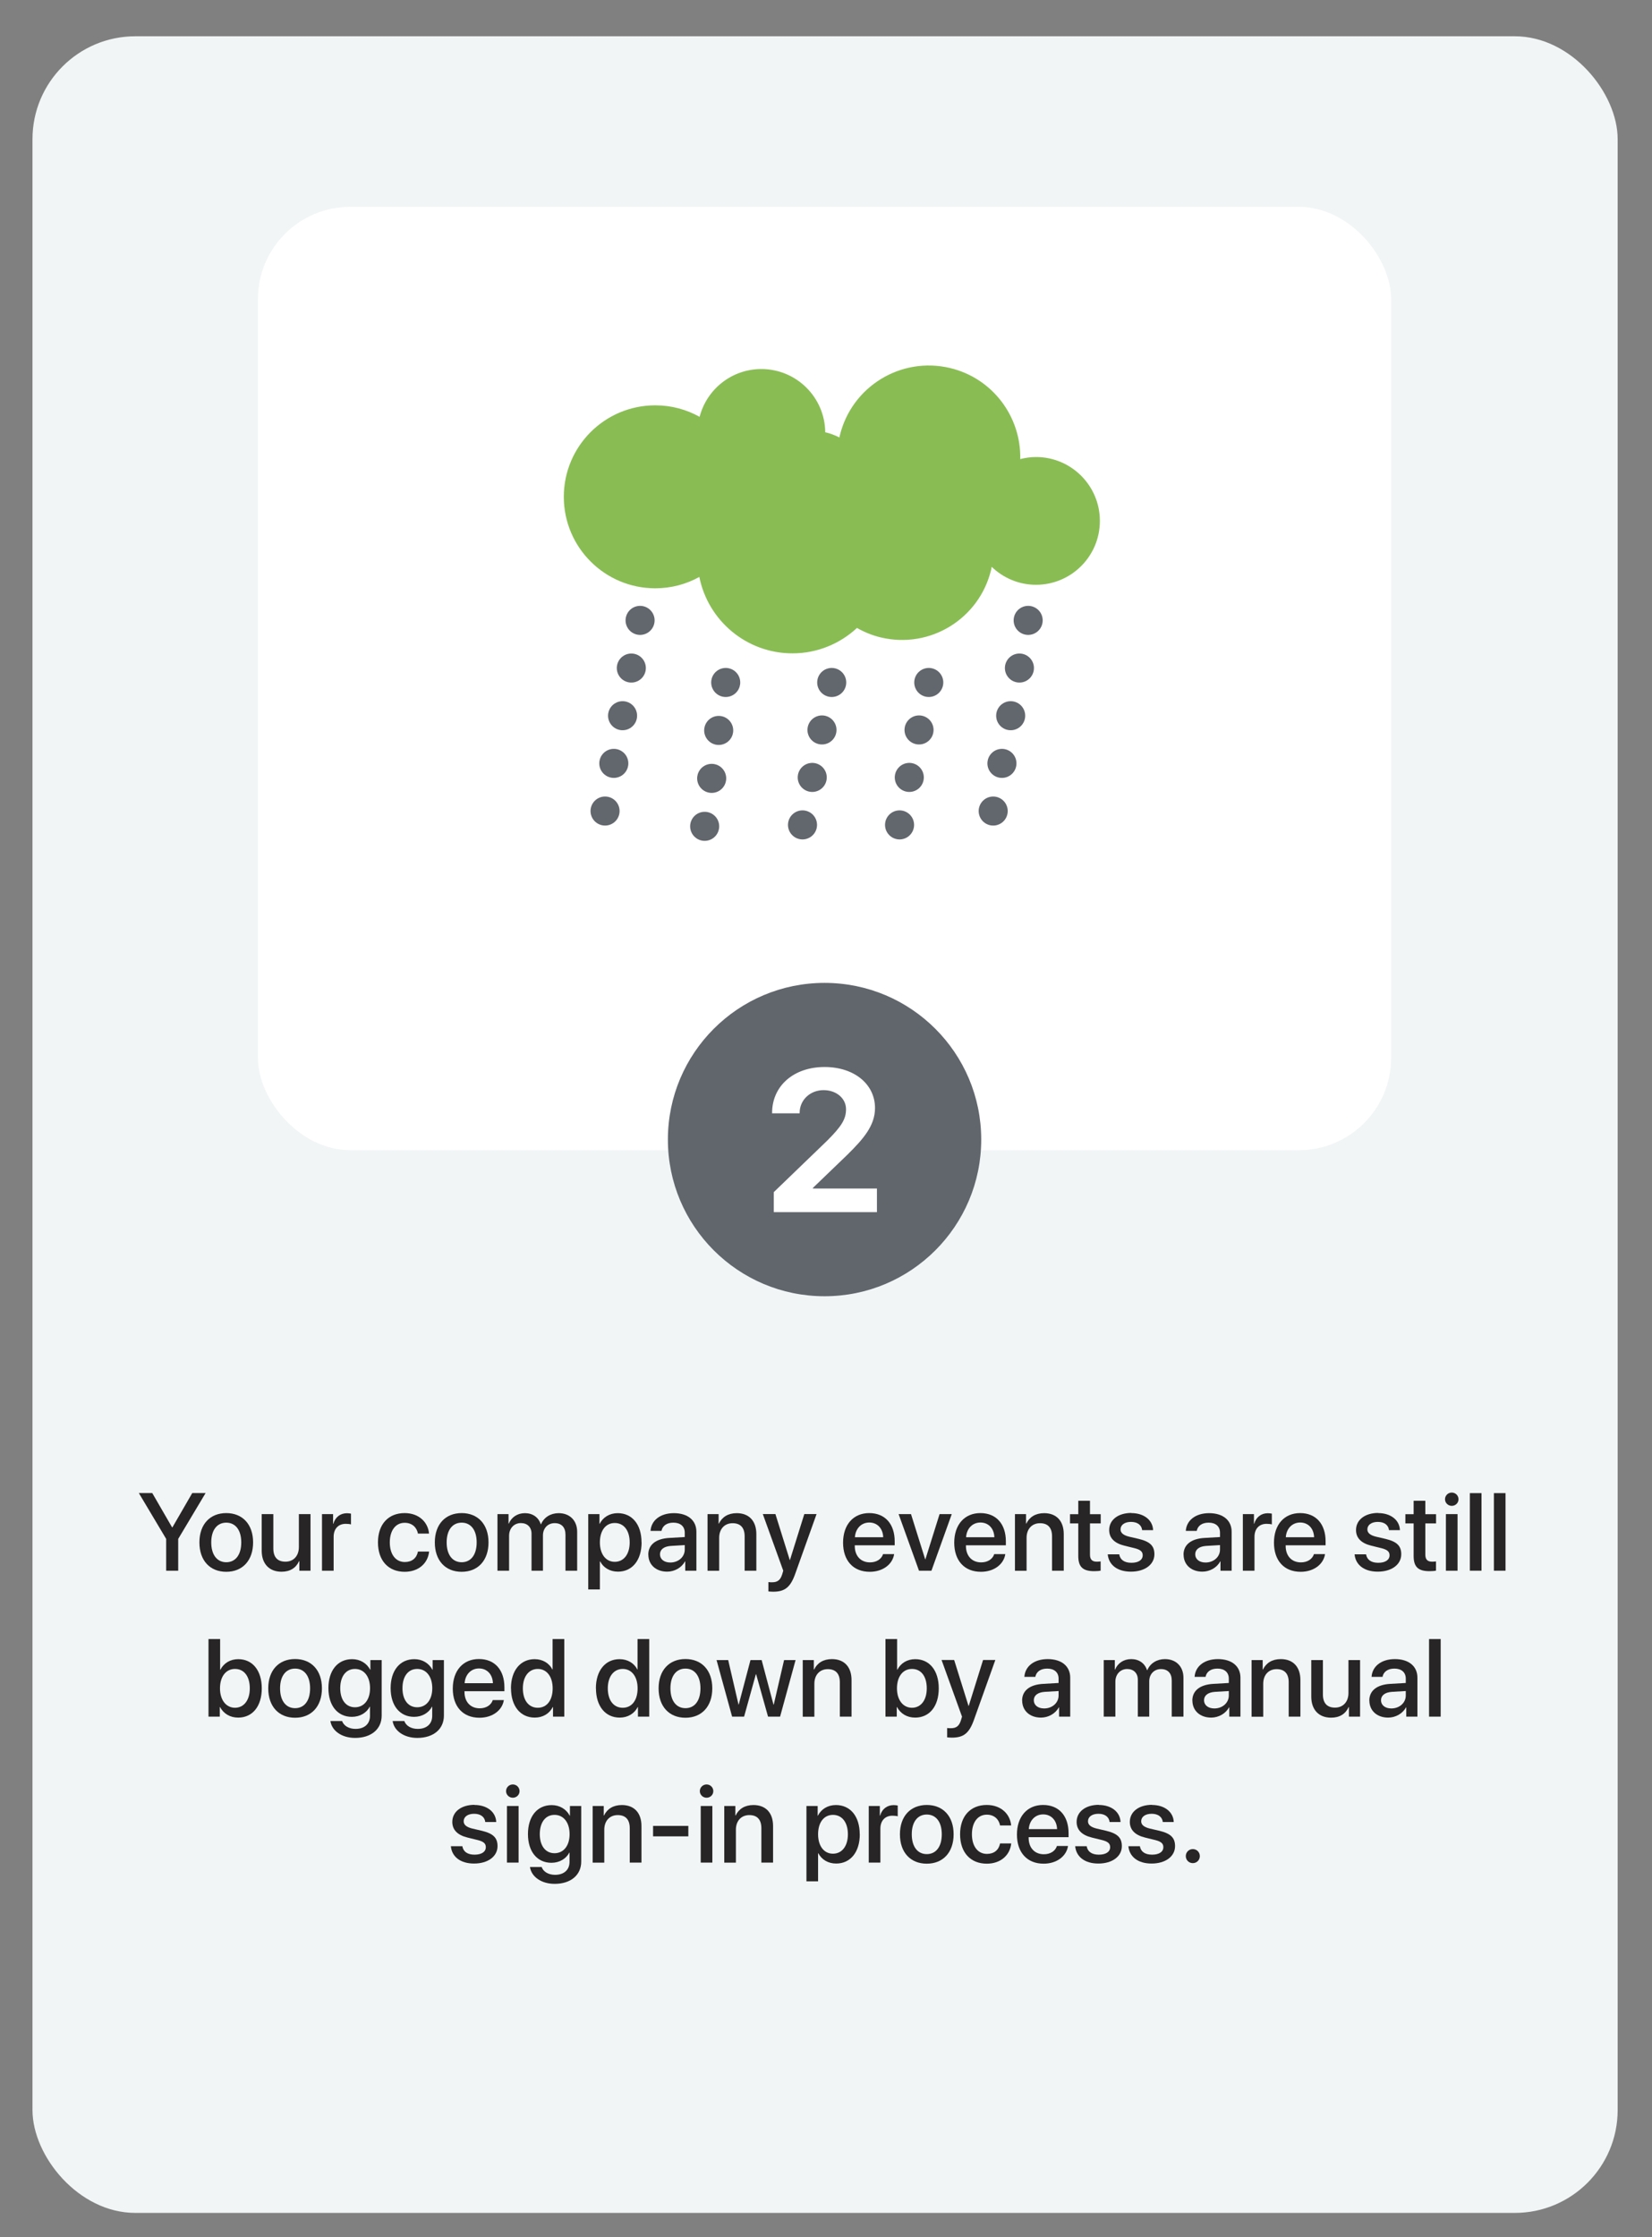
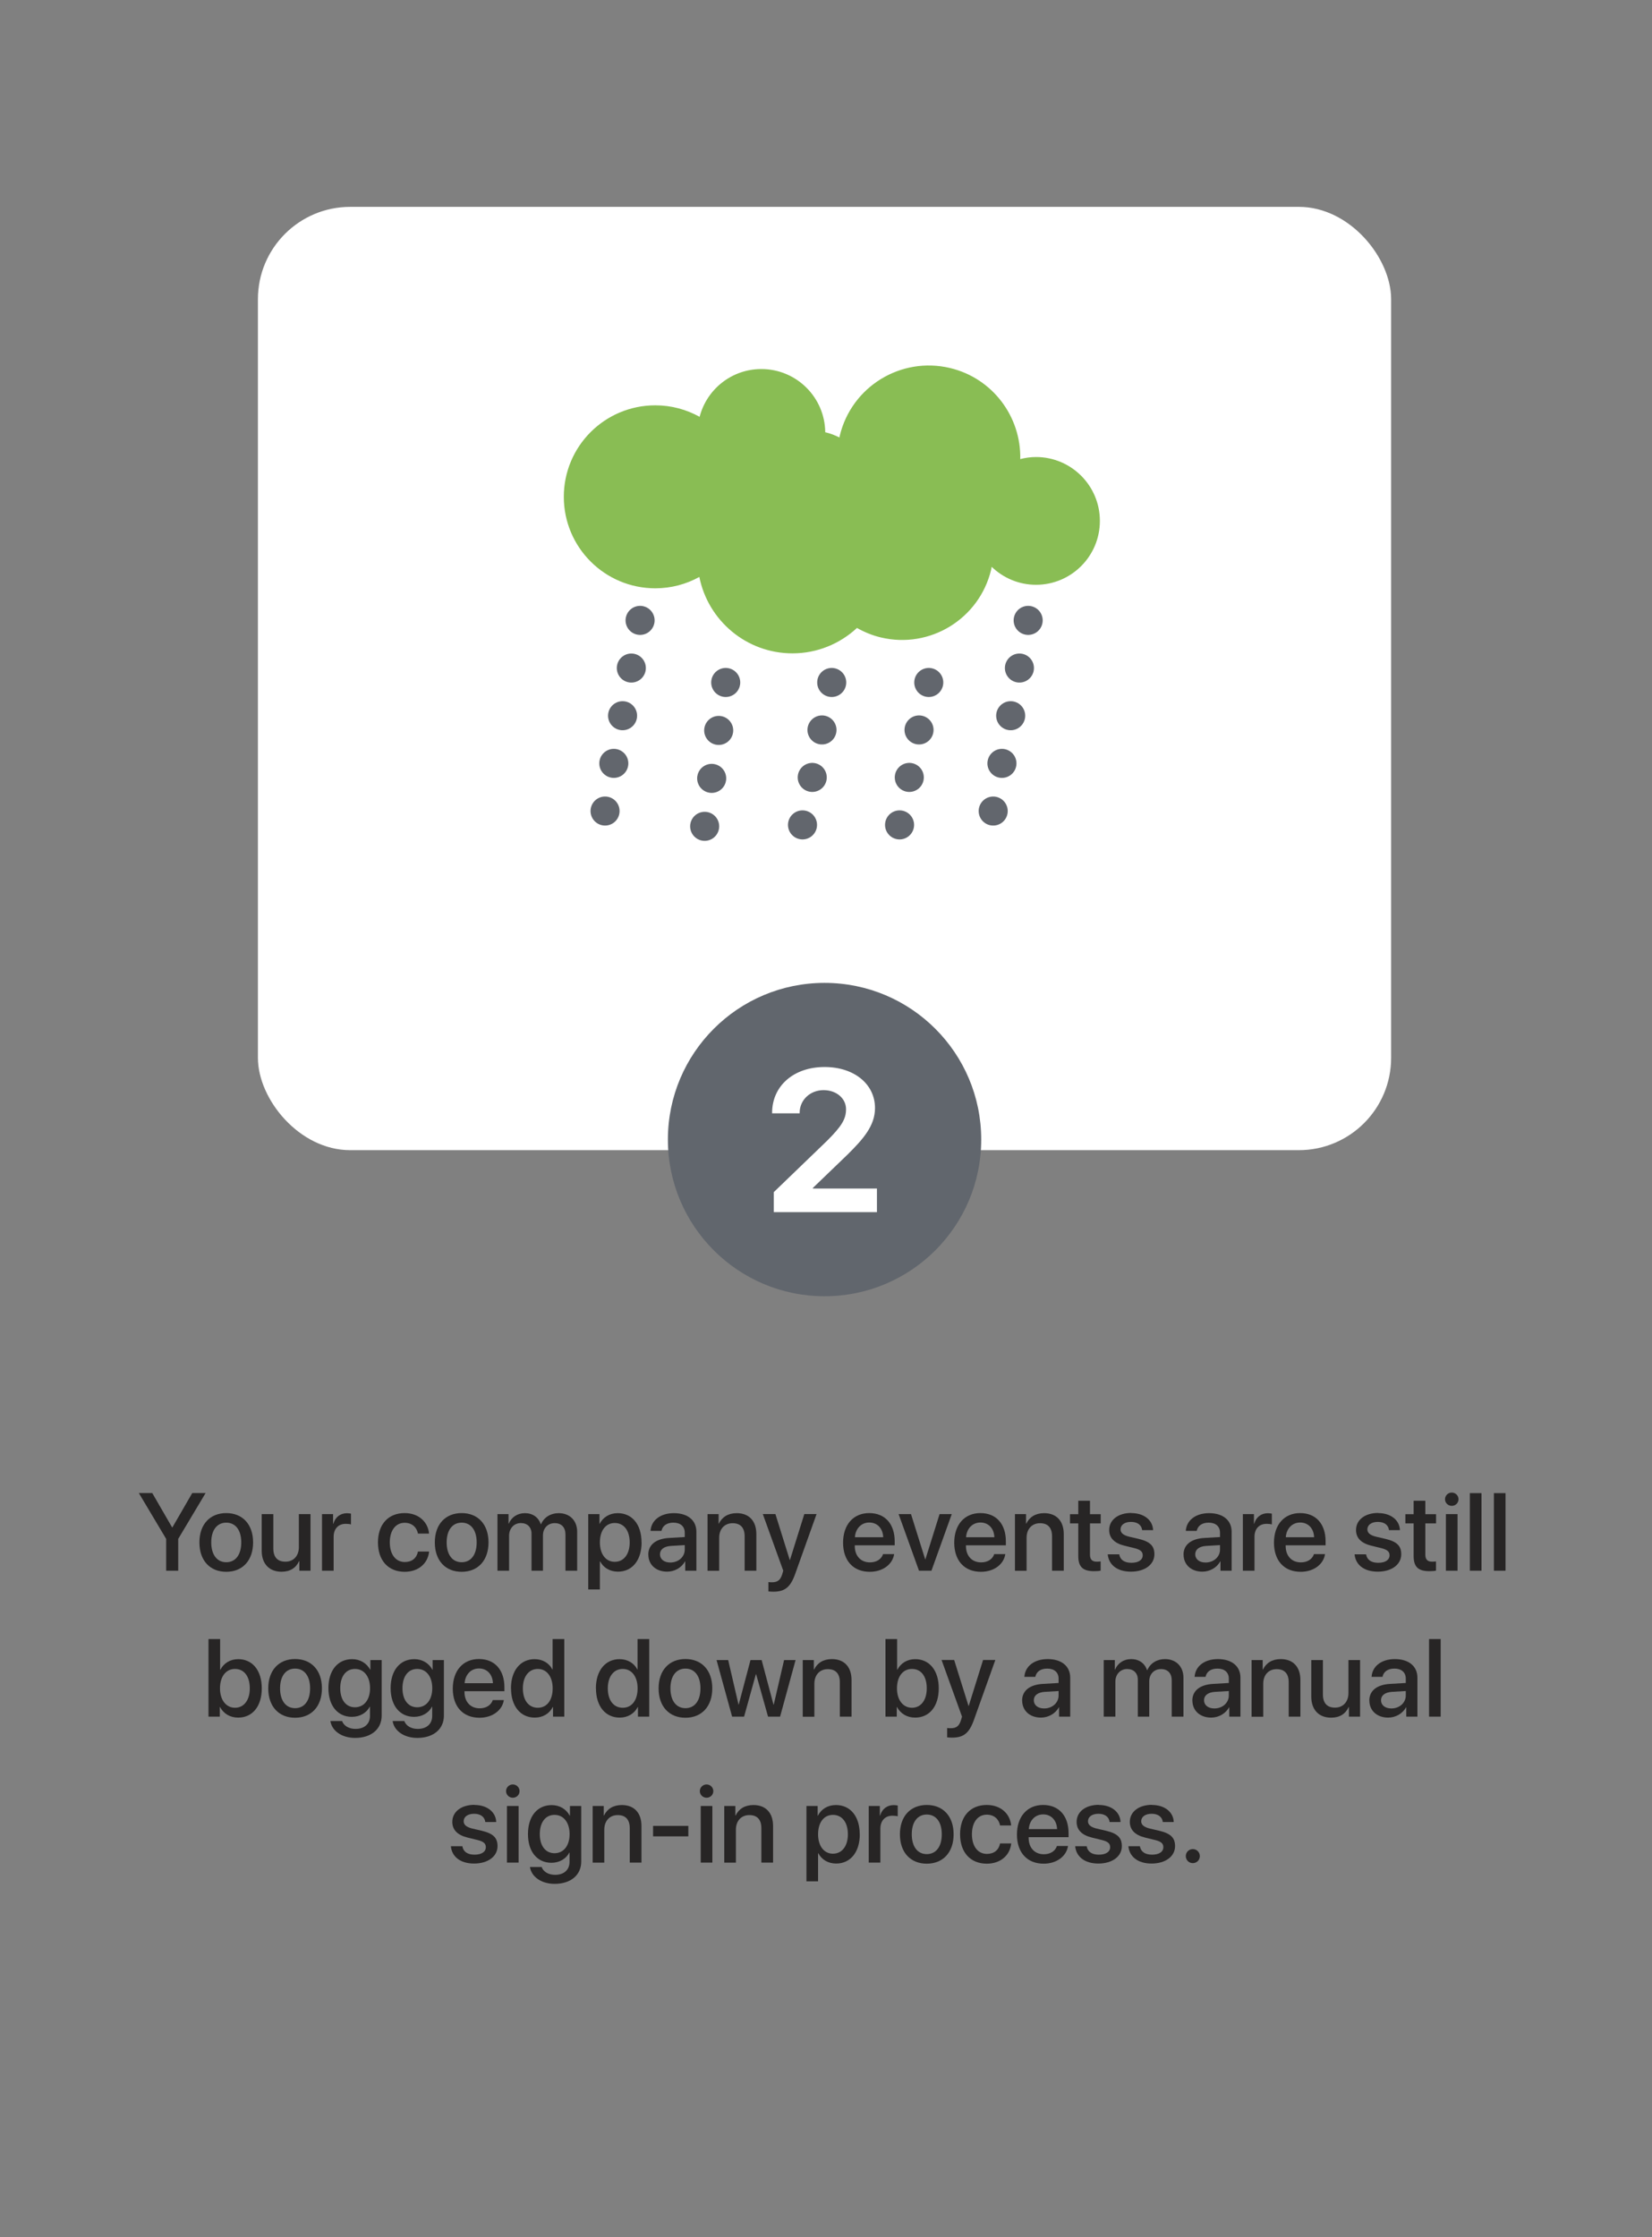
<svg xmlns="http://www.w3.org/2000/svg" viewBox="0 0 240 325">
  <rect x="0" y="0" width="240" height="325" fill="#808080" stroke="none" />
  <defs>
    <style>.c{fill:#fff;}.d{fill:#f1f5f6;}.e{fill:#89bd54;}.f{fill:#272525;}.g{fill:#61666d;}.h{fill:none;stroke:#62666d;stroke-dasharray:0 0 0 7.04;stroke-linecap:round;stroke-linejoin:round;stroke-width:4.22px;}</style>
  </defs>
  <g id="a">
-     <rect class="d" x="4.72" y="5.27" width="230.29" height="316.19" rx="14.94" ry="14.94" />
    <rect class="c" x="37.47" y="30.05" width="164.63" height="137.03" rx="13.41" ry="13.41" />
    <g>
      <circle class="g" cx="119.79" cy="165.54" r="22.76" />
      <path class="c" d="M119.79,155c4.34,0,7.33,2.52,7.33,5.96,0,2.57-1.71,4.5-3.99,6.76l-5.03,4.84v.09h9.3v3.43h-14.99v-2.9l7.77-7.49c2.09-2.09,2.73-3.13,2.73-4.56,0-1.54-1.36-2.77-3.27-2.77s-3.47,1.4-3.47,3.3v.07h-4v-.07c0-3.9,3.12-6.66,7.62-6.66Z" />
    </g>
  </g>
  <g id="b">
    <g>
      <path class="f" d="M24.14,228.17v-4.62l-3.97-6.66h1.95l2.88,4.98h.05l2.88-4.98h1.94l-3.98,6.66v4.62h-1.75Z" />
      <path class="f" d="M28.97,224.06c0-2.64,1.55-4.26,3.9-4.26s3.9,1.62,3.9,4.26-1.55,4.27-3.9,4.27-3.9-1.62-3.9-4.27Zm6.08,0c0-1.82-.86-2.87-2.18-2.87s-2.18,1.05-2.18,2.87,.86,2.88,2.18,2.88,2.18-1.05,2.18-2.88Z" />
      <path class="f" d="M45.11,228.17h-1.62v-1.39h-.04c-.45,.98-1.29,1.54-2.55,1.54-1.79,0-2.88-1.16-2.88-3.05v-5.32h1.69v4.99c0,1.25,.59,1.92,1.76,1.92s1.95-.84,1.95-2.12v-4.79h1.69v8.22Z" />
      <path class="f" d="M46.78,219.95h1.61v1.4h.04c.27-.96,1.01-1.53,1.98-1.53,.24,0,.45,.04,.58,.06v1.57c-.13-.05-.43-.09-.76-.09-1.09,0-1.76,.73-1.76,1.89v4.92h-1.69v-8.22Z" />
      <path class="f" d="M60.72,222.78c-.17-.88-.83-1.57-1.93-1.57-1.3,0-2.16,1.09-2.16,2.85s.87,2.85,2.18,2.85c1.04,0,1.72-.57,1.91-1.52h1.62c-.18,1.75-1.58,2.94-3.55,2.94-2.35,0-3.88-1.61-3.88-4.27s1.53-4.26,3.87-4.26c2.12,0,3.41,1.36,3.55,2.98h-1.61Z" />
      <path class="f" d="M63.17,224.06c0-2.64,1.55-4.26,3.9-4.26s3.9,1.62,3.9,4.26-1.55,4.27-3.9,4.27-3.9-1.62-3.9-4.27Zm6.08,0c0-1.82-.86-2.87-2.18-2.87s-2.18,1.05-2.18,2.87,.86,2.88,2.18,2.88,2.18-1.05,2.18-2.88Z" />
      <path class="f" d="M72.27,219.95h1.61v1.38h.04c.37-.91,1.23-1.52,2.34-1.52s1.97,.59,2.3,1.61h.04c.42-1,1.39-1.61,2.56-1.61,1.62,0,2.69,1.08,2.69,2.71v5.65h-1.7v-5.24c0-1.06-.57-1.67-1.57-1.67s-1.7,.74-1.7,1.78v5.13h-1.66v-5.37c0-.95-.6-1.55-1.55-1.55-1,0-1.71,.78-1.71,1.84v5.08h-1.69v-8.22Z" />
      <path class="f" d="M93.21,224.06c0,2.6-1.37,4.25-3.43,4.25-1.18,0-2.12-.58-2.59-1.49h-.04v4.07h-1.69v-10.94h1.63v1.41h.03c.48-.95,1.43-1.55,2.62-1.55,2.09,0,3.46,1.64,3.46,4.24Zm-1.73,0c0-1.72-.84-2.82-2.17-2.82s-2.16,1.12-2.16,2.82,.86,2.82,2.16,2.82,2.17-1.09,2.17-2.82Z" />
      <path class="f" d="M94.18,225.84c0-1.44,1.1-2.32,3.05-2.43l2.25-.13v-.63c0-.91-.62-1.46-1.65-1.46-.98,0-1.59,.47-1.73,1.2h-1.59c.09-1.48,1.36-2.58,3.39-2.58s3.27,1.05,3.27,2.7v5.66h-1.62v-1.35h-.04c-.48,.91-1.52,1.49-2.59,1.49-1.61,0-2.73-1-2.73-2.48Zm5.3-.74v-.65l-2.02,.12c-1.01,.07-1.58,.52-1.58,1.22s.59,1.19,1.5,1.19c1.18,0,2.1-.81,2.1-1.88Z" />
      <path class="f" d="M102.79,219.95h1.61v1.38h.04c.45-.94,1.32-1.52,2.59-1.52,1.81,0,2.85,1.16,2.85,3.04v5.32h-1.7v-4.99c0-1.23-.58-1.91-1.75-1.91s-1.95,.84-1.95,2.12v4.79h-1.69v-8.22Z" />
      <path class="f" d="M111.63,231.19v-1.37c.12,.03,.41,.03,.55,.03,.79,0,1.2-.33,1.46-1.17,0-.02,.15-.5,.15-.51l-2.97-8.23h1.83l2.09,6.69h.02l2.09-6.69h1.78l-3.09,8.65c-.7,1.99-1.51,2.63-3.22,2.63-.13,0-.56-.02-.69-.04Z" />
      <path class="f" d="M129.9,225.76c-.23,1.5-1.66,2.57-3.54,2.57-2.41,0-3.88-1.63-3.88-4.23s1.48-4.3,3.8-4.3,3.7,1.61,3.7,4.1v.58h-5.8v.1c0,1.43,.86,2.38,2.21,2.38,.96,0,1.67-.48,1.9-1.2h1.6Zm-5.7-2.45h4.11c-.04-1.26-.84-2.14-2.02-2.14s-2.01,.9-2.09,2.14Z" />
      <path class="f" d="M135.32,228.17h-1.81l-2.96-8.22h1.8l2.06,6.57h.03l2.06-6.57h1.77l-2.95,8.22Z" />
      <path class="f" d="M146.05,225.76c-.23,1.5-1.66,2.57-3.54,2.57-2.41,0-3.88-1.63-3.88-4.23s1.48-4.3,3.8-4.3,3.7,1.61,3.7,4.1v.58h-5.8v.1c0,1.43,.86,2.38,2.21,2.38,.96,0,1.67-.48,1.9-1.2h1.6Zm-5.7-2.45h4.11c-.04-1.26-.84-2.14-2.02-2.14s-2.01,.9-2.09,2.14Z" />
      <path class="f" d="M147.45,219.95h1.61v1.38h.04c.45-.94,1.32-1.52,2.59-1.52,1.81,0,2.85,1.16,2.85,3.04v5.32h-1.7v-4.99c0-1.23-.58-1.91-1.75-1.91s-1.95,.84-1.95,2.12v4.79h-1.69v-8.22Z" />
      <path class="f" d="M158.35,218.01v1.95h1.56v1.34h-1.56v4.53c0,.71,.31,1.03,1,1.03,.17,0,.45-.02,.55-.04v1.34c-.19,.05-.56,.08-.94,.08-1.66,0-2.31-.63-2.31-2.22v-4.72h-1.2v-1.34h1.2v-1.95h1.7Z" />
      <path class="f" d="M164.36,219.8c1.83,0,3.11,1.02,3.16,2.48h-1.59c-.08-.74-.68-1.2-1.62-1.2s-1.52,.45-1.52,1.09c0,.51,.41,.85,1.26,1.06l1.38,.32c1.66,.4,2.28,1.02,2.28,2.23,0,1.5-1.4,2.53-3.41,2.53s-3.23-1.01-3.37-2.52h1.67c.13,.79,.74,1.23,1.77,1.23s1.64-.42,1.64-1.09c0-.52-.31-.81-1.17-1.03l-1.47-.36c-1.48-.36-2.23-1.13-2.23-2.28,0-1.47,1.3-2.48,3.22-2.48Z" />
      <path class="f" d="M171.94,225.84c0-1.44,1.1-2.32,3.05-2.43l2.25-.13v-.63c0-.91-.62-1.46-1.65-1.46-.98,0-1.59,.47-1.73,1.2h-1.59c.09-1.48,1.36-2.58,3.39-2.58s3.27,1.05,3.27,2.7v5.66h-1.62v-1.35h-.04c-.48,.91-1.52,1.49-2.59,1.49-1.61,0-2.73-1-2.73-2.48Zm5.3-.74v-.65l-2.02,.12c-1.01,.07-1.58,.52-1.58,1.22s.59,1.19,1.5,1.19c1.18,0,2.1-.81,2.1-1.88Z" />
-       <path class="f" d="M180.56,219.95h1.61v1.4h.04c.27-.96,1.01-1.53,1.98-1.53,.24,0,.45,.04,.58,.06v1.57c-.13-.05-.43-.09-.76-.09-1.09,0-1.76,.73-1.76,1.89v4.92h-1.69v-8.22Z" />
+       <path class="f" d="M180.56,219.95h1.61v1.4h.04c.27-.96,1.01-1.53,1.98-1.53,.24,0,.45,.04,.58,.06v1.57c-.13-.05-.43-.09-.76-.09-1.09,0-1.76,.73-1.76,1.89v4.92h-1.69Z" />
      <path class="f" d="M192.5,225.76c-.23,1.5-1.66,2.57-3.54,2.57-2.41,0-3.88-1.63-3.88-4.23s1.48-4.3,3.8-4.3,3.7,1.61,3.7,4.1v.58h-5.8v.1c0,1.43,.86,2.38,2.21,2.38,.96,0,1.67-.48,1.9-1.2h1.6Zm-5.7-2.45h4.11c-.04-1.26-.84-2.14-2.02-2.14s-2.01,.9-2.09,2.14Z" />
      <path class="f" d="M200.22,219.8c1.83,0,3.11,1.02,3.16,2.48h-1.59c-.08-.74-.68-1.2-1.62-1.2s-1.52,.45-1.52,1.09c0,.51,.41,.85,1.26,1.06l1.38,.32c1.66,.4,2.28,1.02,2.28,2.23,0,1.5-1.4,2.53-3.41,2.53s-3.23-1.01-3.37-2.52h1.67c.13,.79,.74,1.23,1.77,1.23s1.64-.42,1.64-1.09c0-.52-.31-.81-1.17-1.03l-1.47-.36c-1.48-.36-2.23-1.13-2.23-2.28,0-1.47,1.3-2.48,3.22-2.48Z" />
      <path class="f" d="M207.07,218.01v1.95h1.56v1.34h-1.56v4.53c0,.71,.31,1.03,1,1.03,.17,0,.45-.02,.55-.04v1.34c-.19,.05-.56,.08-.94,.08-1.66,0-2.31-.63-2.31-2.22v-4.72h-1.2v-1.34h1.2v-1.95h1.7Z" />
      <path class="f" d="M209.93,217.79c0-.54,.44-.97,.98-.97s.98,.43,.98,.97-.44,.96-.98,.96-.98-.43-.98-.96Zm.13,2.16h1.69v8.22h-1.69v-8.22Z" />
      <path class="f" d="M213.54,216.9h1.69v11.27h-1.69v-11.27Z" />
      <path class="f" d="M217.03,216.9h1.69v11.27h-1.69v-11.27Z" />
      <path class="f" d="M31.96,247.97h-.03v1.4h-1.64v-11.27h1.69v4.45h.04c.49-.95,1.43-1.53,2.59-1.53,2.07,0,3.42,1.64,3.42,4.24s-1.34,4.25-3.43,4.25c-1.2,0-2.13-.59-2.64-1.54Zm0-2.71c0,1.71,.9,2.82,2.18,2.82s2.15-1.08,2.15-2.82-.82-2.82-2.15-2.82-2.18,1.12-2.18,2.82Z" />
      <path class="f" d="M38.97,245.26c0-2.64,1.55-4.26,3.9-4.26s3.9,1.62,3.9,4.26-1.55,4.27-3.9,4.27-3.9-1.62-3.9-4.27Zm6.08,0c0-1.82-.86-2.87-2.18-2.87s-2.18,1.05-2.18,2.87,.86,2.88,2.18,2.88,2.18-1.05,2.18-2.88Z" />
      <path class="f" d="M48,250.01h1.7c.24,.69,.99,1.14,1.95,1.14,1.32,0,2.1-.75,2.1-1.88v-1.35h-.03c-.46,.89-1.43,1.48-2.6,1.48-2.06,0-3.41-1.61-3.41-4.17s1.34-4.21,3.45-4.21c1.16,0,2.12,.59,2.62,1.54h.03v-1.41h1.64v8.07c0,1.96-1.52,3.24-3.86,3.24-1.94,0-3.38-1.03-3.59-2.45Zm5.76-4.77c0-1.69-.87-2.8-2.19-2.8s-2.14,1.09-2.14,2.8,.84,2.77,2.14,2.77,2.19-1.07,2.19-2.77Z" />
      <path class="f" d="M57.04,250.01h1.7c.24,.69,.99,1.14,1.95,1.14,1.32,0,2.1-.75,2.1-1.88v-1.35h-.03c-.46,.89-1.43,1.48-2.6,1.48-2.06,0-3.41-1.61-3.41-4.17s1.34-4.21,3.45-4.21c1.16,0,2.12,.59,2.62,1.54h.03v-1.41h1.64v8.07c0,1.96-1.52,3.24-3.86,3.24-1.94,0-3.38-1.03-3.59-2.45Zm5.76-4.77c0-1.69-.87-2.8-2.19-2.8s-2.14,1.09-2.14,2.8,.84,2.77,2.14,2.77,2.19-1.07,2.19-2.77Z" />
      <path class="f" d="M73.2,246.96c-.23,1.5-1.66,2.57-3.54,2.57-2.41,0-3.88-1.63-3.88-4.23s1.48-4.3,3.8-4.3,3.7,1.61,3.7,4.1v.58h-5.8v.1c0,1.43,.86,2.38,2.21,2.38,.96,0,1.67-.48,1.9-1.2h1.6Zm-5.7-2.45h4.11c-.04-1.26-.84-2.14-2.02-2.14s-2.01,.9-2.09,2.14Z" />
      <path class="f" d="M74.23,245.26c0-2.59,1.38-4.24,3.44-4.24,1.18,0,2.12,.59,2.58,1.5h.03v-4.42h1.7v11.27h-1.64v-1.4h-.03c-.48,.94-1.42,1.54-2.62,1.54-2.08,0-3.45-1.66-3.45-4.25Zm1.73,0c0,1.73,.84,2.82,2.17,2.82s2.16-1.1,2.16-2.82-.87-2.82-2.16-2.82-2.17,1.09-2.17,2.82Z" />
      <path class="f" d="M86.57,245.26c0-2.59,1.38-4.24,3.44-4.24,1.18,0,2.12,.59,2.58,1.5h.03v-4.42h1.7v11.27h-1.64v-1.4h-.03c-.48,.94-1.42,1.54-2.62,1.54-2.08,0-3.45-1.66-3.45-4.25Zm1.73,0c0,1.73,.84,2.82,2.17,2.82s2.16-1.1,2.16-2.82-.87-2.82-2.16-2.82-2.17,1.09-2.17,2.82Z" />
      <path class="f" d="M95.68,245.26c0-2.64,1.55-4.26,3.9-4.26s3.9,1.62,3.9,4.26-1.55,4.27-3.9,4.27-3.9-1.62-3.9-4.27Zm6.08,0c0-1.82-.86-2.87-2.18-2.87s-2.18,1.05-2.18,2.87,.86,2.88,2.18,2.88,2.18-1.05,2.18-2.88Z" />
      <path class="f" d="M113.34,249.37h-1.76l-1.73-6.16h-.04l-1.71,6.16h-1.74l-2.26-8.22h1.69l1.5,6.47h.03l1.71-6.47h1.62l1.72,6.47h.04l1.5-6.47h1.67l-2.25,8.22Z" />
      <path class="f" d="M116.62,241.15h1.61v1.38h.04c.45-.94,1.32-1.52,2.59-1.52,1.81,0,2.85,1.16,2.85,3.04v5.32h-1.7v-4.99c0-1.23-.58-1.91-1.75-1.91s-1.95,.84-1.95,2.12v4.79h-1.69v-8.22Z" />
      <path class="f" d="M130.31,247.97h-.03v1.4h-1.64v-11.27h1.69v4.45h.04c.49-.95,1.43-1.53,2.59-1.53,2.07,0,3.42,1.64,3.42,4.24s-1.34,4.25-3.43,4.25c-1.2,0-2.13-.59-2.64-1.54Zm0-2.71c0,1.71,.9,2.82,2.18,2.82s2.15-1.08,2.15-2.82-.82-2.82-2.15-2.82-2.18,1.12-2.18,2.82Z" />
      <path class="f" d="M137.6,252.39v-1.37c.12,.03,.41,.03,.55,.03,.79,0,1.2-.33,1.46-1.17,0-.02,.15-.5,.15-.51l-2.97-8.23h1.83l2.09,6.69h.02l2.09-6.69h1.78l-3.09,8.65c-.7,1.99-1.51,2.63-3.22,2.63-.13,0-.56-.02-.69-.04Z" />
      <path class="f" d="M148.49,247.04c0-1.44,1.1-2.32,3.05-2.43l2.25-.13v-.63c0-.91-.62-1.46-1.65-1.46-.98,0-1.59,.47-1.73,1.2h-1.59c.09-1.48,1.36-2.58,3.39-2.58s3.27,1.05,3.27,2.7v5.66h-1.62v-1.35h-.04c-.48,.91-1.52,1.49-2.59,1.49-1.61,0-2.73-1-2.73-2.48Zm5.3-.74v-.65l-2.02,.12c-1.01,.07-1.58,.52-1.58,1.22s.59,1.19,1.5,1.19c1.18,0,2.1-.81,2.1-1.88Z" />
      <path class="f" d="M160.35,241.15h1.61v1.38h.04c.37-.91,1.23-1.52,2.34-1.52s1.97,.59,2.3,1.61h.04c.42-1,1.39-1.61,2.56-1.61,1.62,0,2.69,1.08,2.69,2.71v5.65h-1.7v-5.24c0-1.06-.57-1.67-1.57-1.67s-1.7,.74-1.7,1.78v5.13h-1.66v-5.37c0-.95-.6-1.55-1.55-1.55-1,0-1.71,.78-1.71,1.84v5.08h-1.69v-8.22Z" />
      <path class="f" d="M173.22,247.04c0-1.44,1.1-2.32,3.05-2.43l2.25-.13v-.63c0-.91-.62-1.46-1.65-1.46-.98,0-1.59,.47-1.73,1.2h-1.59c.09-1.48,1.36-2.58,3.39-2.58s3.27,1.05,3.27,2.7v5.66h-1.62v-1.35h-.04c-.48,.91-1.52,1.49-2.59,1.49-1.61,0-2.73-1-2.73-2.48Zm5.3-.74v-.65l-2.02,.12c-1.01,.07-1.58,.52-1.58,1.22s.59,1.19,1.5,1.19c1.18,0,2.1-.81,2.1-1.88Z" />
      <path class="f" d="M181.83,241.15h1.61v1.38h.04c.45-.94,1.32-1.52,2.59-1.52,1.81,0,2.85,1.16,2.85,3.04v5.32h-1.7v-4.99c0-1.23-.58-1.91-1.75-1.91s-1.95,.84-1.95,2.12v4.79h-1.69v-8.22Z" />
      <path class="f" d="M197.59,249.37h-1.62v-1.39h-.04c-.45,.98-1.29,1.54-2.55,1.54-1.79,0-2.88-1.16-2.88-3.05v-5.32h1.69v4.99c0,1.25,.59,1.92,1.76,1.92s1.95-.84,1.95-2.12v-4.79h1.69v8.22Z" />
      <path class="f" d="M198.93,247.04c0-1.44,1.1-2.32,3.05-2.43l2.25-.13v-.63c0-.91-.62-1.46-1.65-1.46-.98,0-1.59,.47-1.73,1.2h-1.59c.09-1.48,1.36-2.58,3.39-2.58s3.27,1.05,3.27,2.7v5.66h-1.62v-1.35h-.04c-.48,.91-1.52,1.49-2.59,1.49-1.61,0-2.73-1-2.73-2.48Zm5.3-.74v-.65l-2.02,.12c-1.01,.07-1.58,.52-1.58,1.22s.59,1.19,1.5,1.19c1.18,0,2.1-.81,2.1-1.88Z" />
      <path class="f" d="M207.61,238.1h1.69v11.27h-1.69v-11.27Z" />
      <path class="f" d="M68.93,262.2c1.83,0,3.11,1.02,3.16,2.48h-1.59c-.08-.74-.68-1.2-1.62-1.2s-1.52,.45-1.52,1.09c0,.51,.41,.85,1.26,1.06l1.38,.32c1.66,.4,2.28,1.02,2.28,2.23,0,1.5-1.4,2.53-3.41,2.53s-3.23-1.01-3.37-2.52h1.67c.13,.79,.74,1.23,1.77,1.23s1.64-.42,1.64-1.09c0-.52-.31-.81-1.17-1.03l-1.47-.36c-1.48-.36-2.23-1.13-2.23-2.28,0-1.47,1.3-2.48,3.22-2.48Z" />
      <path class="f" d="M73.52,260.19c0-.54,.44-.97,.98-.97s.98,.43,.98,.97-.44,.96-.98,.96-.98-.43-.98-.96Zm.13,2.16h1.69v8.22h-1.69v-8.22Z" />
      <path class="f" d="M76.99,271.21h1.7c.24,.69,.99,1.14,1.95,1.14,1.32,0,2.1-.75,2.1-1.88v-1.35h-.03c-.46,.89-1.43,1.48-2.6,1.48-2.06,0-3.41-1.61-3.41-4.17s1.34-4.21,3.45-4.21c1.16,0,2.12,.59,2.62,1.54h.03v-1.41h1.64v8.07c0,1.96-1.52,3.24-3.86,3.24-1.94,0-3.38-1.03-3.59-2.45Zm5.76-4.77c0-1.69-.87-2.8-2.19-2.8s-2.14,1.09-2.14,2.8,.84,2.77,2.14,2.77,2.19-1.07,2.19-2.77Z" />
      <path class="f" d="M86.1,262.35h1.61v1.38h.04c.45-.94,1.32-1.52,2.59-1.52,1.81,0,2.85,1.16,2.85,3.04v5.32h-1.7v-4.99c0-1.23-.58-1.91-1.75-1.91s-1.95,.84-1.95,2.12v4.79h-1.69v-8.22Z" />
      <path class="f" d="M94.88,266.76v-1.52h5.12v1.52h-5.12Z" />
      <path class="f" d="M101.67,260.19c0-.54,.44-.97,.98-.97s.98,.43,.98,.97-.44,.96-.98,.96-.98-.43-.98-.96Zm.13,2.16h1.69v8.22h-1.69v-8.22Z" />
      <path class="f" d="M105.22,262.35h1.61v1.38h.04c.45-.94,1.32-1.52,2.59-1.52,1.81,0,2.85,1.16,2.85,3.04v5.32h-1.7v-4.99c0-1.23-.58-1.91-1.75-1.91s-1.95,.84-1.95,2.12v4.79h-1.69v-8.22Z" />
      <path class="f" d="M124.91,266.46c0,2.6-1.37,4.25-3.43,4.25-1.18,0-2.12-.58-2.59-1.49h-.04v4.07h-1.69v-10.94h1.63v1.41h.03c.48-.95,1.43-1.55,2.62-1.55,2.09,0,3.46,1.64,3.46,4.24Zm-1.73,0c0-1.72-.84-2.82-2.17-2.82s-2.16,1.12-2.16,2.82,.86,2.82,2.16,2.82,2.17-1.09,2.17-2.82Z" />
      <path class="f" d="M126.21,262.35h1.61v1.4h.04c.27-.96,1.01-1.53,1.98-1.53,.24,0,.45,.04,.58,.06v1.57c-.13-.05-.43-.09-.76-.09-1.09,0-1.76,.73-1.76,1.89v4.92h-1.69v-8.22Z" />
      <path class="f" d="M130.74,266.46c0-2.64,1.55-4.26,3.9-4.26s3.9,1.62,3.9,4.26-1.55,4.27-3.9,4.27-3.9-1.62-3.9-4.27Zm6.08,0c0-1.82-.86-2.87-2.18-2.87s-2.18,1.05-2.18,2.87,.86,2.88,2.18,2.88,2.18-1.05,2.18-2.88Z" />
      <path class="f" d="M145.29,265.18c-.17-.88-.83-1.57-1.93-1.57-1.3,0-2.16,1.09-2.16,2.85s.87,2.85,2.18,2.85c1.04,0,1.72-.57,1.91-1.52h1.62c-.18,1.75-1.58,2.94-3.55,2.94-2.35,0-3.88-1.61-3.88-4.27s1.53-4.26,3.87-4.26c2.12,0,3.41,1.36,3.55,2.98h-1.61Z" />
      <path class="f" d="M155.16,268.16c-.23,1.5-1.66,2.57-3.54,2.57-2.41,0-3.88-1.63-3.88-4.23s1.48-4.3,3.8-4.3,3.7,1.61,3.7,4.1v.58h-5.8v.1c0,1.43,.86,2.38,2.21,2.38,.96,0,1.67-.48,1.9-1.2h1.6Zm-5.7-2.45h4.11c-.04-1.26-.84-2.14-2.02-2.14s-2.01,.9-2.09,2.14Z" />
      <path class="f" d="M159.63,262.2c1.83,0,3.11,1.02,3.16,2.48h-1.59c-.08-.74-.68-1.2-1.62-1.2s-1.52,.45-1.52,1.09c0,.51,.41,.85,1.26,1.06l1.38,.32c1.66,.4,2.28,1.02,2.28,2.23,0,1.5-1.4,2.53-3.41,2.53s-3.23-1.01-3.37-2.52h1.67c.13,.79,.74,1.23,1.77,1.23s1.64-.42,1.64-1.09c0-.52-.31-.81-1.17-1.03l-1.47-.36c-1.48-.36-2.23-1.13-2.23-2.28,0-1.47,1.3-2.48,3.22-2.48Z" />
      <path class="f" d="M167.36,262.2c1.83,0,3.11,1.02,3.16,2.48h-1.59c-.08-.74-.68-1.2-1.62-1.2s-1.52,.45-1.52,1.09c0,.51,.41,.85,1.26,1.06l1.38,.32c1.66,.4,2.28,1.02,2.28,2.23,0,1.5-1.4,2.53-3.41,2.53s-3.23-1.01-3.37-2.52h1.67c.13,.79,.74,1.23,1.77,1.23s1.64-.42,1.64-1.09c0-.52-.31-.81-1.17-1.03l-1.47-.36c-1.48-.36-2.23-1.13-2.23-2.28,0-1.47,1.3-2.48,3.22-2.48Z" />
      <path class="f" d="M172.27,269.63c0-.57,.45-1.02,1.02-1.02s1.02,.45,1.02,1.02-.45,1.02-1.02,1.02-1.02-.45-1.02-1.02Z" />
    </g>
    <g>
      <line class="h" x1="92.99" y1="90.12" x2="86.76" y2="124.03" />
      <line class="h" x1="105.43" y1="99.14" x2="102.17" y2="121.42" />
      <line class="h" x1="120.83" y1="99.14" x2="116.26" y2="121.42" />
      <line class="h" x1="134.93" y1="99.14" x2="130.36" y2="121.42" />
      <line class="h" x1="149.37" y1="90.12" x2="143.15" y2="124.03" />
      <path class="e" d="M150.53,66.39c-.8,0-1.57,.11-2.31,.3,.14-6.13-3.99-11.75-10.2-13.23-7.14-1.7-14.31,2.7-16.02,9.84-.02,.08-.03,.17-.05,.25-.63-.32-1.3-.58-2.02-.75-.01,0-.02,0-.04,0-.05-5.08-4.18-9.19-9.28-9.19-4.32,0-7.94,2.95-8.97,6.94-1.91-1.06-4.1-1.67-6.44-1.67-7.34,0-13.29,5.95-13.29,13.29s5.95,13.29,13.29,13.29c2.32,0,4.5-.6,6.4-1.65,1.26,6.33,6.84,11.1,13.53,11.1,3.62,0,6.91-1.41,9.37-3.69,1.06,.6,2.22,1.08,3.47,1.38,7.14,1.7,14.31-2.7,16.02-9.84,.03-.14,.05-.28,.08-.42,1.67,1.61,3.94,2.61,6.44,2.61,5.13,0,9.28-4.16,9.28-9.28s-4.16-9.28-9.28-9.28Z" />
    </g>
  </g>
</svg>